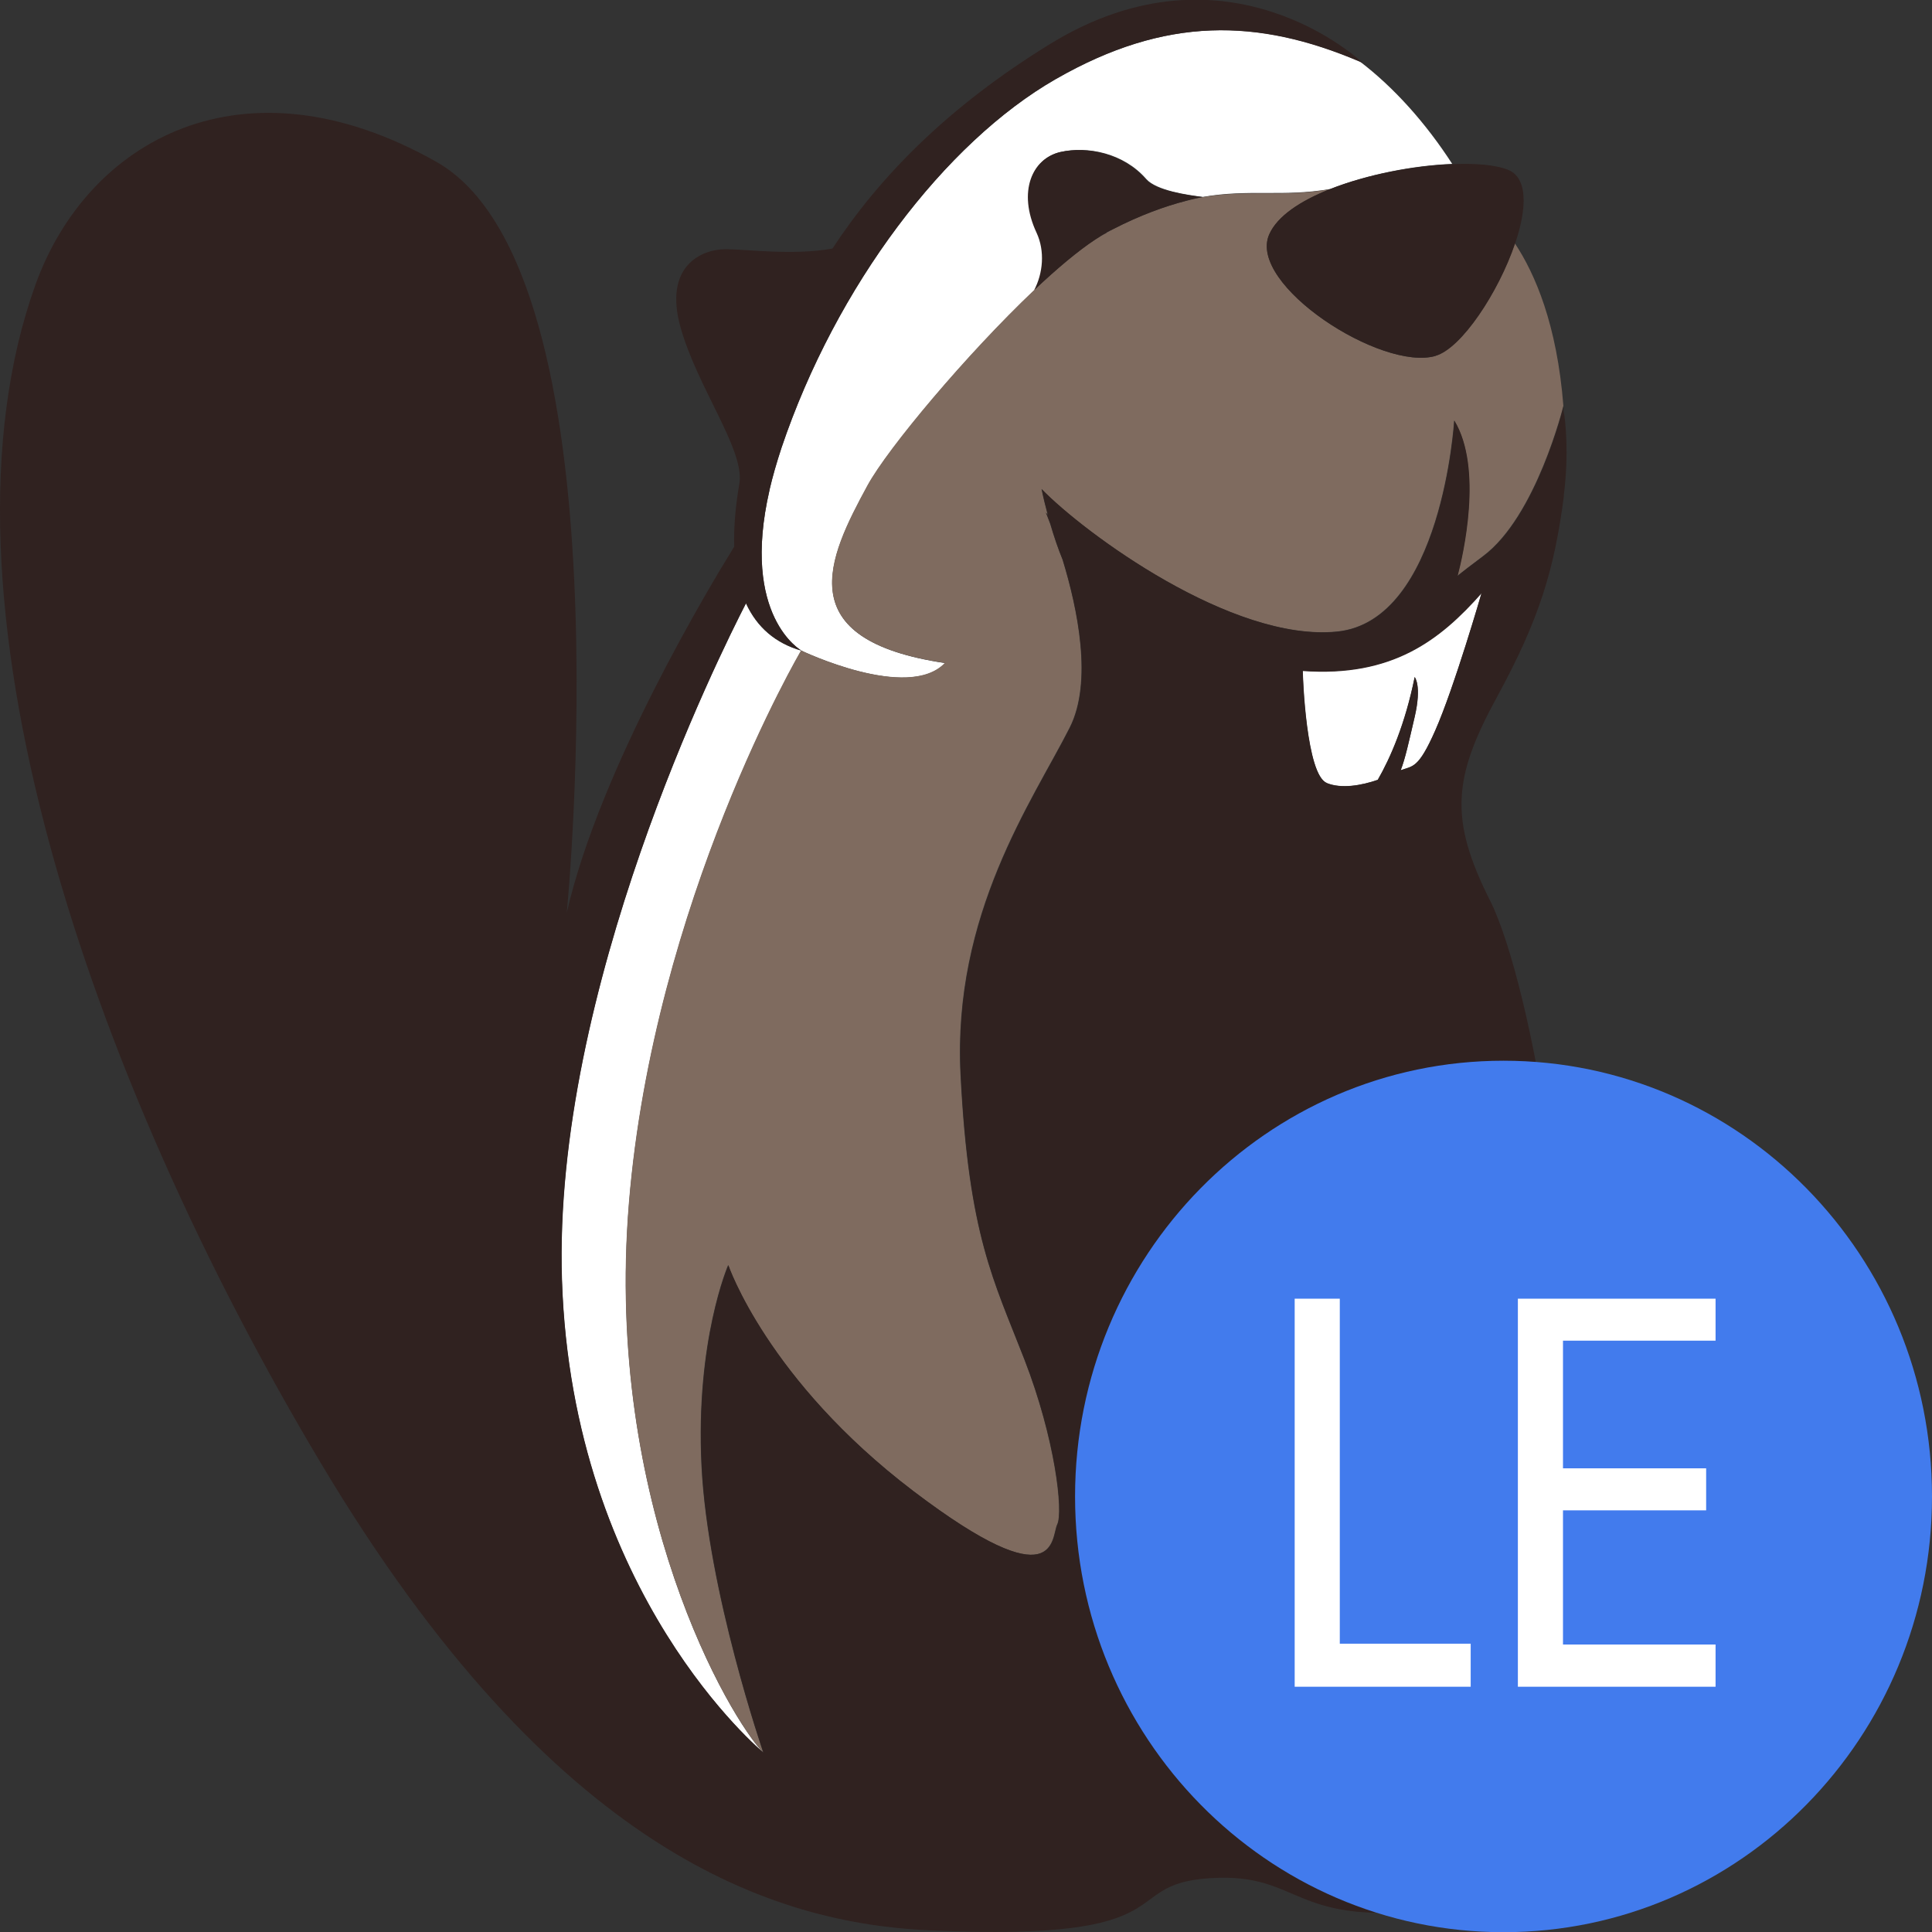
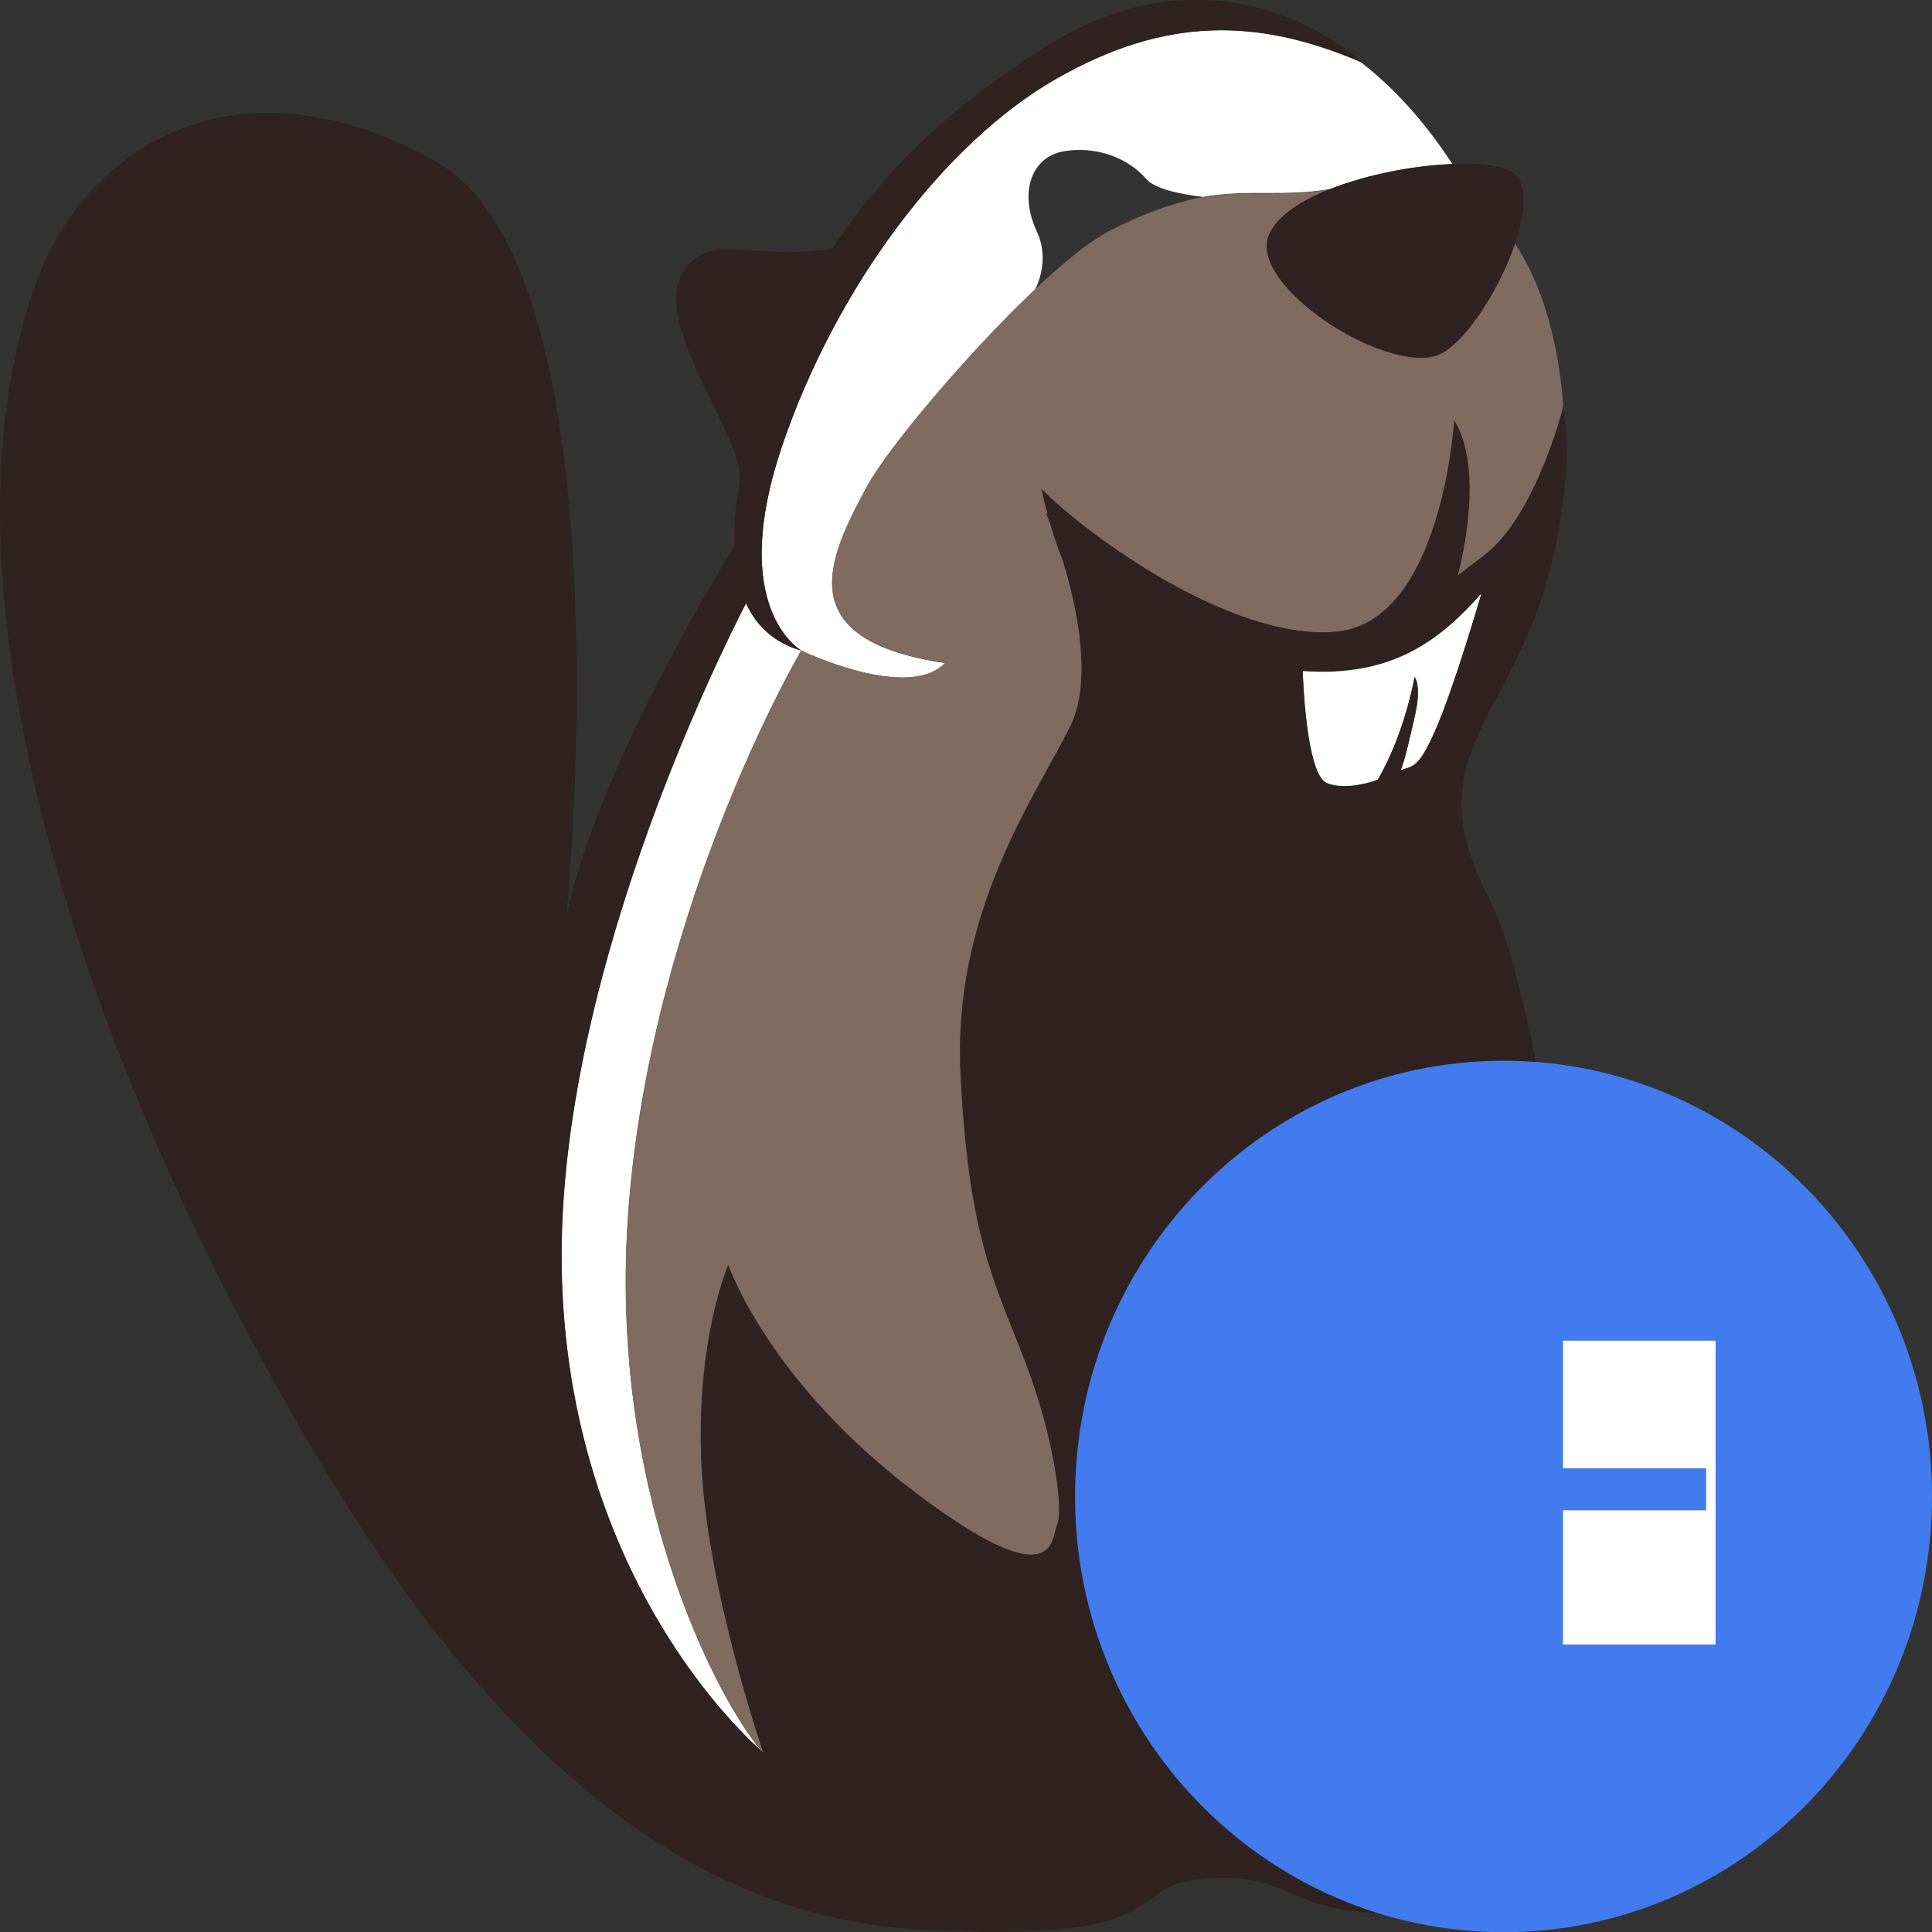
<svg xmlns="http://www.w3.org/2000/svg" width="40" height="40" viewBox="0 0 40 40" fill="none">
  <rect x="0" y="0" width="40" height="40" fill="#333333" stroke="none" />
  <g clip-path="url(#clip0_5868_3919)">
    <path d="M22.684 4.952C22.791 4.889 22.912 4.817 23.045 4.745C23.003 4.766 22.958 4.787 22.916 4.813C22.846 4.851 22.767 4.901 22.684 4.952Z" fill="white" />
    <path d="M24.766 4.112C24.7 4.125 24.629 4.142 24.559 4.163C24.625 4.146 24.696 4.133 24.766 4.112Z" fill="white" />
    <path d="M13.024 24.912C13.539 18.656 16.59 13.472 16.59 13.472C16.058 13.32 15.672 12.99 15.444 12.492C14.892 13.565 11.434 20.501 11.633 26.504C11.845 33.03 15.805 36.289 15.805 36.289C15.124 35.597 12.509 31.173 13.024 24.916V24.912Z" fill="white" />
    <path d="M27.471 16.212C27.774 16.334 28.189 16.262 28.525 16.144C28.787 15.688 29.09 14.992 29.289 14.016C29.289 14.016 29.439 14.189 29.289 14.839C29.165 15.38 29.094 15.701 28.999 15.946C29.252 15.853 29.364 15.916 29.713 15.127C30.111 14.232 30.676 12.269 30.676 12.269C29.808 13.248 28.824 14.016 26.969 13.885C26.969 13.999 27.039 16.034 27.467 16.207L27.471 16.212Z" fill="white" />
    <path d="M21.86 1.638C19.569 2.951 17.31 5.923 16.181 9.27C16.078 9.583 15.995 9.874 15.932 10.144C15.932 10.144 15.932 10.144 15.932 10.149C15.33 12.766 16.592 13.471 16.592 13.471C16.592 13.471 18.801 14.531 19.569 13.729C16.335 13.247 17.14 11.563 17.966 10.052C18.386 9.283 20.021 7.333 21.424 6.003C21.607 5.657 21.652 5.197 21.474 4.812C21.075 3.96 21.383 3.276 21.964 3.145C22.512 3.022 23.263 3.166 23.732 3.706C23.944 3.947 24.6 4.04 24.915 4.078C24.911 4.078 24.903 4.078 24.899 4.078C25.866 3.909 26.563 4.082 27.543 3.913C28.311 3.609 29.278 3.423 30.067 3.394C29.515 2.541 28.859 1.811 28.157 1.275C26.053 0.375 24.139 0.333 21.868 1.634L21.86 1.638Z" fill="white" />
    <path d="M29.728 7.367C28.607 7.701 25.826 5.894 26.278 4.855C26.444 4.475 26.926 4.159 27.532 3.918C26.552 4.091 25.859 3.918 24.888 4.083C24.846 4.091 24.805 4.099 24.763 4.108C24.693 4.125 24.622 4.142 24.556 4.159C24.12 4.268 23.609 4.454 23.045 4.745C22.912 4.817 22.791 4.889 22.683 4.952C22.322 5.189 21.882 5.56 21.417 5.999C20.014 7.329 18.379 9.279 17.96 10.048C17.138 11.559 16.332 13.244 19.562 13.725C18.794 14.527 16.585 13.467 16.585 13.467C16.585 13.467 13.534 18.651 13.02 24.908C12.505 31.164 15.12 35.593 15.801 36.281C15.801 36.281 14.651 32.946 14.523 30.35C14.394 27.753 15.075 26.191 15.075 26.191C15.075 26.191 15.884 28.572 18.906 30.869C21.928 33.166 21.758 31.823 21.887 31.561C22.015 31.299 21.845 29.788 21.206 28.142C20.567 26.495 20.056 25.588 19.886 22.253C19.715 18.917 21.376 16.583 22.144 15.067C22.63 14.109 22.302 12.581 21.999 11.589C21.907 11.361 21.82 11.112 21.741 10.841C21.687 10.694 21.65 10.609 21.65 10.609C21.65 10.609 21.666 10.626 21.691 10.66C21.646 10.487 21.6 10.309 21.563 10.124C22.439 11.031 25.506 13.294 27.681 13.075C29.857 12.855 30.106 8.705 30.106 8.705C30.703 9.693 30.284 11.496 30.172 11.922C30.276 11.838 30.442 11.711 30.699 11.517C31.808 10.694 32.368 8.401 32.368 8.401C32.235 6.717 31.783 5.67 31.363 5.037C31.023 6.05 30.255 7.207 29.72 7.363L29.728 7.367Z" fill="#7F6B5F" />
    <path d="M26.276 4.855C25.823 5.894 28.605 7.696 29.725 7.367C30.261 7.211 31.025 6.054 31.369 5.041C31.614 4.323 31.639 3.677 31.216 3.513C30.954 3.411 30.539 3.377 30.053 3.399C29.265 3.432 28.297 3.614 27.529 3.918C26.923 4.158 26.442 4.475 26.276 4.855Z" fill="#302220" />
-     <path d="M22.913 4.813C22.959 4.787 23 4.77 23.042 4.745C23.607 4.454 24.121 4.272 24.553 4.158C24.624 4.141 24.694 4.124 24.761 4.107C24.802 4.099 24.844 4.091 24.885 4.082C24.889 4.082 24.898 4.082 24.902 4.082C24.582 4.04 23.926 3.951 23.719 3.711C23.25 3.17 22.498 3.027 21.95 3.149C21.373 3.28 21.062 3.964 21.46 4.817C21.639 5.201 21.593 5.661 21.411 6.007C21.876 5.568 22.316 5.197 22.677 4.96C22.76 4.905 22.834 4.859 22.909 4.821L22.913 4.813Z" fill="#302220" />
    <path d="M32.375 10.267C32.491 9.368 32.404 8.692 32.379 8.532C32.379 8.507 32.375 8.494 32.375 8.494C32.375 8.494 32.375 8.545 32.362 8.629L32.375 8.405C32.375 8.405 31.814 10.702 30.706 11.521C30.448 11.711 30.282 11.838 30.179 11.926C30.291 11.5 30.71 9.697 30.112 8.709C30.112 8.709 29.863 12.859 27.688 13.079C25.513 13.298 22.449 11.035 21.569 10.128C21.607 10.318 21.652 10.495 21.698 10.664C21.669 10.63 21.656 10.613 21.656 10.613C21.656 10.613 21.694 10.698 21.748 10.845C21.827 11.116 21.91 11.365 22.005 11.593C22.308 12.589 22.636 14.117 22.15 15.071C21.383 16.587 19.722 18.926 19.892 22.256C20.062 25.592 20.573 26.499 21.212 28.146C21.852 29.792 22.022 31.308 21.893 31.565C21.764 31.827 21.934 33.165 18.913 30.873C15.89 28.576 15.081 26.195 15.081 26.195C15.081 26.195 14.4 27.753 14.529 30.354C14.658 32.95 15.807 36.285 15.807 36.285C15.807 36.285 11.847 33.026 11.636 26.499C11.441 20.496 14.894 13.56 15.446 12.488C15.675 12.986 16.061 13.315 16.592 13.467C16.592 13.467 15.33 12.762 15.932 10.145C15.932 10.145 15.932 10.145 15.932 10.14C15.994 9.87 16.077 9.579 16.181 9.266C17.31 5.923 19.568 2.947 21.86 1.634C24.126 0.334 26.044 0.38 28.149 1.275C28.169 1.283 28.19 1.292 28.211 1.3C28.211 1.3 25.43 -1.359 21.739 0.912C19.618 2.216 18.207 3.664 17.235 5.146C16.422 5.294 15.43 5.159 15.027 5.159C14.521 5.159 13.736 5.509 14.089 6.776C14.438 8.017 15.392 9.275 15.313 9.98C15.226 10.478 15.189 10.926 15.201 11.318C14.712 12.108 12.428 15.886 11.735 18.892C11.735 18.892 13.039 5.623 9.037 3.352C5.035 1.089 1.81 2.904 0.735 5.893C-1.565 12.281 1.843 22.261 6.654 30.311C11.466 38.366 16.023 39.823 19.257 39.966C24.662 40.211 23.089 39.012 25.048 38.886C27.007 38.755 26.708 39.966 29.942 39.493C32.304 39.147 32.711 37.543 31.814 36.808C30.922 36.074 31.216 34.339 32.072 30.615C32.922 26.892 31.702 20.336 30.851 18.647C30 16.958 30.083 16.097 30.992 14.434C31.881 12.804 32.184 11.766 32.379 10.267H32.375ZM30.677 12.272C30.677 12.272 30.108 14.235 29.714 15.13C29.365 15.92 29.253 15.857 29 15.949C29.095 15.704 29.162 15.384 29.29 14.843C29.44 14.193 29.29 14.02 29.29 14.02C29.095 14.995 28.788 15.692 28.526 16.148C28.19 16.262 27.775 16.338 27.472 16.215C27.045 16.042 26.974 14.007 26.974 13.893C28.825 14.024 29.813 13.26 30.681 12.277L30.677 12.272Z" fill="#302220" />
    <path d="M31.129 40.004C36.028 40.004 40 35.965 40 30.983C40 26 36.028 21.961 31.129 21.961C26.229 21.961 22.258 26 22.258 30.983C22.258 35.965 26.229 40.004 31.129 40.004Z" fill="#427BED" />
-     <path d="M30.449 34.922H26.805V26.888H27.739V34.031H30.449V34.926V34.922Z" fill="white" />
-     <path d="M35.519 34.922H31.426V26.888H35.519V27.757H32.36V30.4H35.324V31.27H32.36V34.048H35.519V34.917V34.922Z" fill="white" />
+     <path d="M35.519 34.922V26.888H35.519V27.757H32.36V30.4H35.324V31.27H32.36V34.048H35.519V34.917V34.922Z" fill="white" />
  </g>
  <defs>
    <clipPath id="clip0_5868_3919">
      <rect width="40" height="40" fill="white" />
    </clipPath>
  </defs>
</svg>